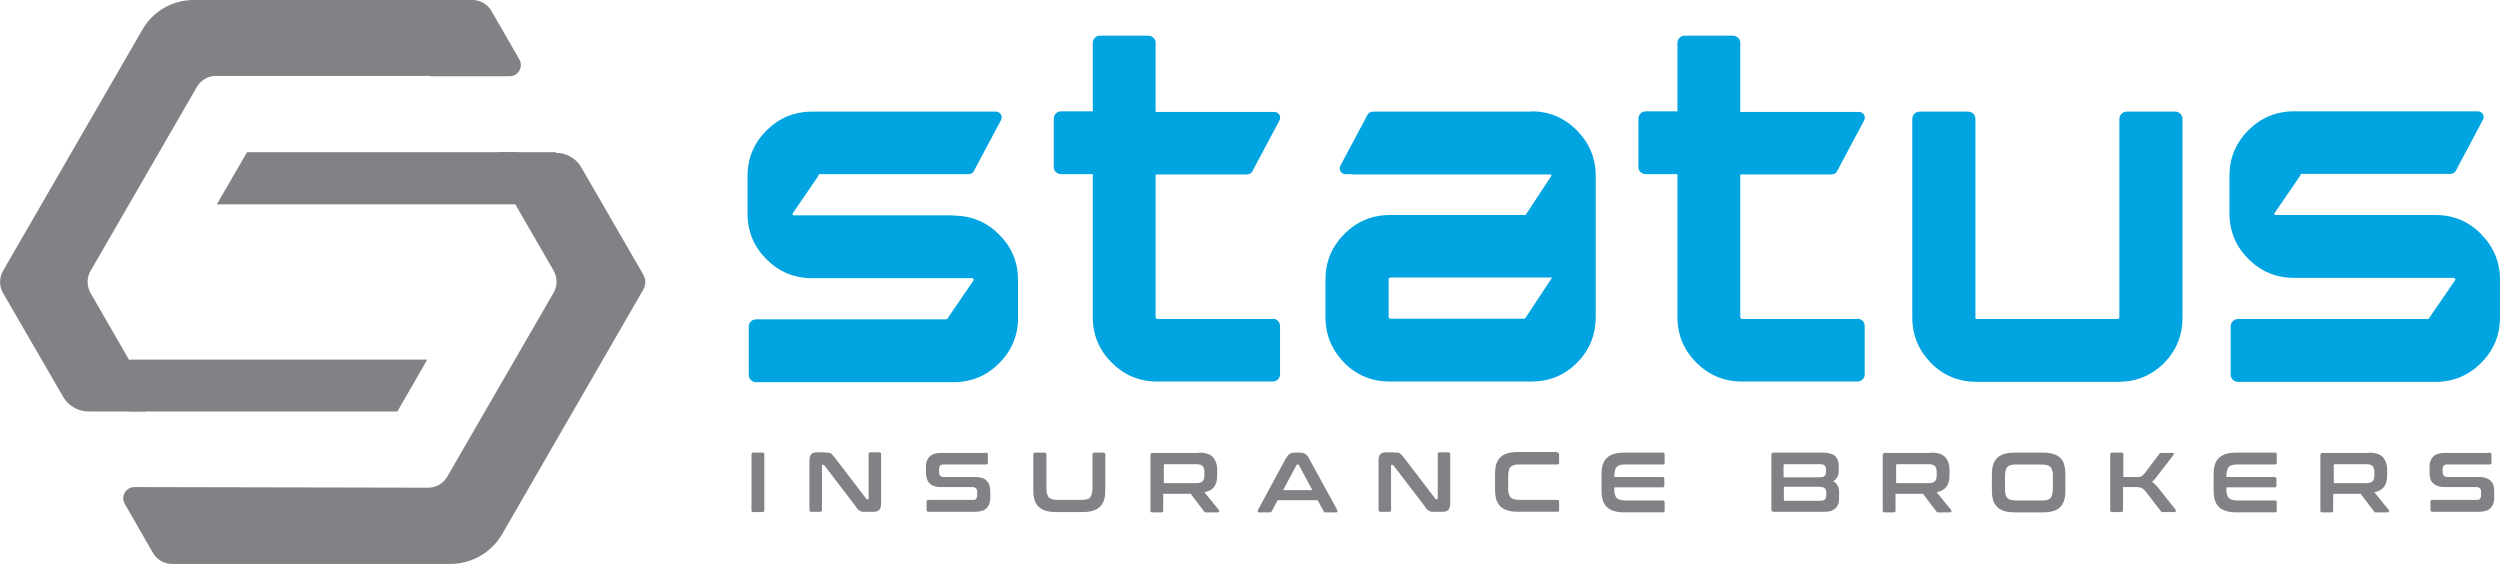
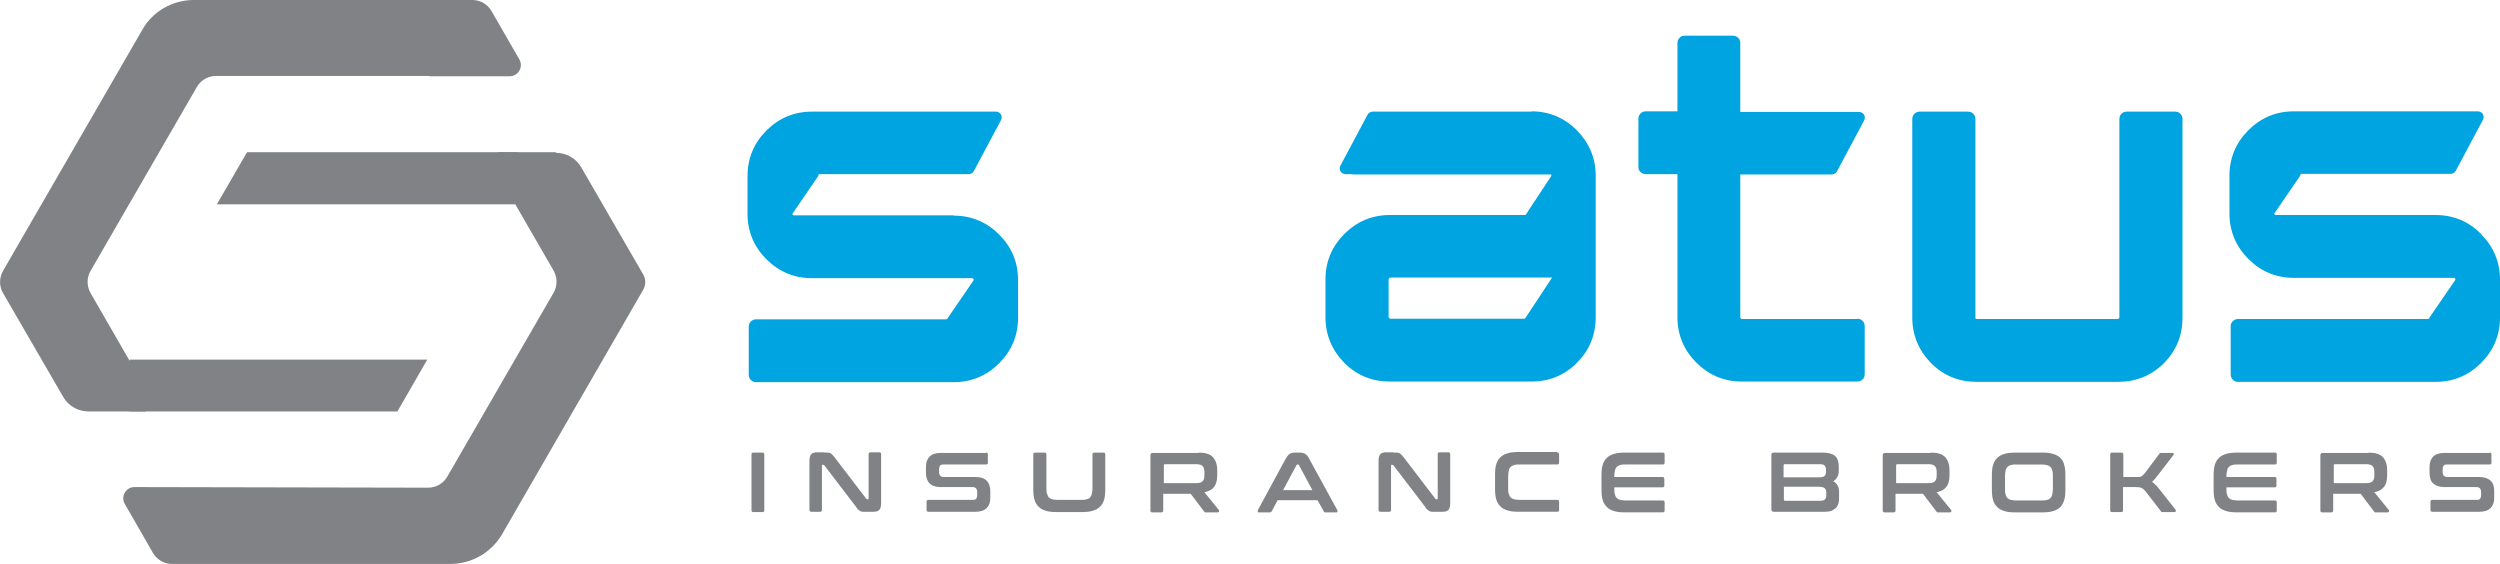
<svg xmlns="http://www.w3.org/2000/svg" id="logo" version="1.1" viewBox="0 0 819.7 184.8">
  <defs>
    <style>
      .st0 {
        fill: #00a4e0;
      }

      .st1 {
        fill: #808285;
      }
    </style>
  </defs>
  <g>
    <path class="st0" d="M713.1,36.6h-15.8c-.6,0-1.2.2-1.7.7s-.7,1.1-.7,1.8v65c0,.1,0,.2-.2.3s-.2.2-.3.2h-46.4c-.1,0-.2,0-.3-.2,0-.1,0-.2,0-.3V39.1c0-.7-.2-1.3-.7-1.8-.5-.5-1.1-.7-1.8-.7h-15.7c-.7,0-1.3.2-1.8.7s-.7,1.1-.7,1.8v65c0,5.8,2.1,10.8,6.2,15,4.1,4.1,9.1,6.1,14.9,6.1h46.4c5.8,0,10.8-2,15-6.1,4.1-4.2,6.1-9.1,6.1-15V39.1c0-.7-.2-1.3-.7-1.8-.5-.5-1-.7-1.7-.7h0Z" />
    <path class="st0" d="M502.2,36.6h-52.1c-.7,0-1.4.4-1.7,1l-8.9,16.7c-.7,1.3.2,2.8,1.7,2.8h1.9c.2,0,.3.1.5.1h64.6c.1,0,.2,0,.3,0,.1.1.2.2.2.4l-8.5,12.9h-44.5c-5.8,0-10.8,2.1-14.9,6.2-4.1,4.1-6.2,9.1-6.2,14.9v12.4c0,5.8,2.1,10.8,6.2,15,4.1,4.1,9.1,6.1,14.9,6.1h46.4c5.8,0,10.8-2,14.9-6.1s6.2-9.1,6.2-15v-46.4c0-5.8-2.1-10.7-6.2-14.9-4.1-4.1-9.1-6.2-14.9-6.2h0ZM500.3,104c0,.1,0,.2-.2.3s-.2.2-.3.2h-43.9c-.1,0-.2,0-.4-.2s-.2-.2-.2-.3v-12.4c0-.1,0-.2.2-.4.1-.1.2-.2.4-.2h53l-8.5,12.9Z" />
    <path class="st0" d="M608.9,104.6h-37.8c-.1,0-.2,0-.3-.2-.1-.1-.2-.2-.2-.3v-46.9h23.8s0,0,.1,0h6.1c.7,0,1.4-.4,1.7-1l8.9-16.7c.7-1.3-.2-2.8-1.7-2.8h-38.9V14.1c0-.7-.2-1.3-.7-1.7-.5-.5-1.1-.7-1.8-.7h-15.7c-.7,0-1.3.2-1.7.7-.5.5-.7,1-.7,1.7v22.4h-10.3c-.7,0-1.3.2-1.8.7-.5.5-.7,1.1-.7,1.8v15.7c0,.7.2,1.3.7,1.7.5.5,1.1.7,1.8.7h10.3v46.9c0,5.8,2.1,10.8,6.2,14.9s9.1,6.2,14.9,6.2h37.8c.7,0,1.3-.2,1.8-.7.5-.5.7-1,.7-1.7v-15.8c0-.6-.2-1.2-.7-1.7-.5-.5-1.1-.7-1.8-.7h0Z" />
    <path class="st0" d="M312.7,70.6h-52.5c-.1,0-.2,0-.3-.2,0-.1-.1-.2-.1-.3l8.5-12.4c0-.1,0-.2.1-.4s.2-.2.3-.2h42.5s0,0,0,0h6.4c.7,0,1.4-.4,1.7-1l8.9-16.7c.7-1.3-.2-2.8-1.7-2.8h-60.3c-5.8,0-10.8,2.1-14.9,6.2-4.1,4.1-6.2,9.1-6.2,14.9v12.4c0,5.8,2.1,10.8,6.2,14.9,4.1,4.1,9.1,6.2,14.9,6.2h52.5c.1,0,.2,0,.4.2.1.1.2.2.2.4l-8.5,12.4c0,.1,0,.2-.2.3-.1.1-.2.2-.4.2h-62.3c-.6,0-1.2.2-1.7.7s-.7,1-.7,1.7v15.8c0,.6.2,1.2.7,1.7s1,.7,1.7.7h64.8c5.8,0,10.8-2.1,14.9-6.2s6.2-9.1,6.2-14.9v-12.4c0-5.8-2.1-10.8-6.2-14.9-4.1-4.1-9.1-6.2-14.9-6.2h0Z" />
-     <path class="st0" d="M417.3,104.6h-37.8c-.1,0-.2,0-.4-.2-.1-.1-.2-.2-.2-.3v-46.9h23.8s0,0,.1,0h6.1c.7,0,1.4-.4,1.7-1l8.9-16.7c.7-1.3-.2-2.8-1.7-2.8h-38.9V14.1c0-.7-.2-1.3-.7-1.7-.5-.5-1.1-.7-1.8-.7h-15.7c-.7,0-1.3.2-1.7.7-.5.5-.7,1-.7,1.7v22.4h-10.3c-.7,0-1.3.2-1.8.7-.5.5-.7,1.1-.7,1.8v15.7c0,.7.2,1.3.7,1.7.5.5,1.1.7,1.8.7h10.3v46.9c0,5.8,2.1,10.8,6.2,14.9s9.1,6.2,14.9,6.2h37.8c.7,0,1.3-.2,1.8-.7.5-.5.7-1,.7-1.7v-15.8c0-.6-.2-1.2-.7-1.7-.5-.5-1.1-.7-1.8-.7h0Z" />
    <path class="st0" d="M813.5,76.7c-4.1-4.1-9.1-6.2-14.9-6.2h-52.5c-.1,0-.2,0-.3-.2,0-.1-.1-.2-.1-.3l8.5-12.4c0-.1,0-.2.1-.4s.2-.2.3-.2h42.5s0,0,0,0h6.4c.7,0,1.4-.4,1.7-1l8.9-16.7c.7-1.3-.2-2.8-1.7-2.8h-60.3c-5.8,0-10.8,2.1-14.9,6.2-4.1,4.1-6.2,9.1-6.2,14.9v12.4c0,5.8,2.1,10.8,6.2,14.9,4.1,4.1,9.1,6.2,14.9,6.2h52.5c.1,0,.2,0,.3.2.1.1.2.2.2.4l-8.5,12.4c0,.1,0,.2-.2.3-.1.1-.2.2-.3.2h-62.3c-.6,0-1.2.2-1.7.7s-.7,1-.7,1.7v15.8c0,.6.2,1.2.7,1.7s1,.7,1.7.7h64.8c5.8,0,10.8-2.1,14.9-6.2s6.2-9.1,6.2-14.9v-12.4c0-5.8-2.1-10.8-6.2-14.9h0Z" />
  </g>
  <g>
    <path class="st1" d="M250,148.4c.4,0,.6.2.6.6v18.3c0,.4-.2.6-.6.6h-3c-.4,0-.6-.2-.6-.6v-18.3c0-.4.2-.6.6-.6h3Z" />
    <path class="st1" d="M270.4,148.4c.5,0,.8,0,1.1,0s.6.1.8.2.4.3.6.5.4.5.7.8l10.4,13.6c0,.1.2.2.4.2h.2c.1,0,.2,0,.2-.3v-14.5c0-.4.2-.6.6-.6h2.9c.4,0,.6.2.6.6v16c0,1.1-.2,1.9-.6,2.3-.4.4-1,.6-1.9.6h-2.4c-.4,0-.8,0-1.1,0-.3,0-.5-.1-.8-.2-.2-.1-.4-.3-.7-.5-.2-.2-.5-.5-.7-.9l-10.4-13.6c-.1-.1-.2-.2-.4-.2h-.2c-.1,0-.2,0-.2.3v14.5c0,.4-.2.6-.6.6h-2.9c-.4,0-.6-.2-.6-.6v-16c0-1.1.2-1.9.6-2.3.4-.4,1-.6,1.9-.6h2.5Z" />
    <path class="st1" d="M323.3,148.4c.4,0,.6.2.6.6v2.7c0,.4-.2.6-.6.6h-14c-.5,0-.9.1-1.1.4-.2.3-.3.7-.3,1.1v1c0,1,.5,1.6,1.5,1.6h10.5c1.6,0,2.8.4,3.6,1.2s1.2,2,1.2,3.5v2.2c0,1.4-.4,2.5-1.2,3.3-.8.8-2,1.2-3.7,1.2h-15.4c-.4,0-.6-.2-.6-.6v-2.7c0-.4.2-.6.6-.6h14.6c.5,0,.9-.1,1.1-.4.2-.3.3-.7.3-1.1v-1.1c0-1-.5-1.6-1.5-1.6h-10.5c-1.6,0-2.8-.4-3.6-1.2s-1.2-2-1.2-3.5v-2c0-1.4.4-2.5,1.2-3.3.8-.8,2-1.2,3.7-1.2h14.8Z" />
    <path class="st1" d="M342.5,148.4c.4,0,.6.2.6.6v11.1c0,.7,0,1.4.2,1.8s.3.9.6,1.2.7.5,1.1.6,1.1.2,1.8.2h7.7c.7,0,1.3,0,1.8-.2.5-.1.9-.3,1.1-.6s.5-.7.6-1.2c.1-.5.2-1.1.2-1.8v-11.1c0-.4.2-.6.6-.6h3c.4,0,.6.2.6.6v11.5c0,1.3-.1,2.5-.4,3.4s-.7,1.7-1.4,2.3c-.6.6-1.4,1-2.4,1.3-1,.3-2.2.4-3.6.4h-8c-1.4,0-2.6-.1-3.6-.4-1-.3-1.8-.7-2.4-1.3s-1.1-1.3-1.4-2.3-.4-2.1-.4-3.4v-11.5c0-.4.2-.6.6-.6h3Z" />
    <path class="st1" d="M393.1,148.4c2.1,0,3.7.5,4.6,1.5.9,1,1.4,2.4,1.4,4.3v1.6c0,1.6-.3,2.9-1,3.8-.6.9-1.7,1.5-3.2,1.8l4.8,5.9c0,0,.1.2,0,.4s-.2.3-.5.3h-3.6c-.2,0-.4,0-.5,0,0,0-.2-.2-.3-.3l-4.4-5.8h-9v5.5c0,.4-.2.6-.6.6h-3c-.4,0-.6-.2-.6-.6v-18.1c0-.6.3-.8.8-.8h15ZM381.6,158.4h10.7c1,0,1.6-.2,2-.6s.6-1,.6-1.9v-1.2c0-.8-.2-1.5-.6-1.9-.4-.4-1.1-.6-2-.6h-10.3c-.2,0-.4.1-.4.3v5.8h0Z" />
    <path class="st1" d="M426.1,148.4c.7,0,1.3.1,1.8.4s1,.8,1.4,1.7l9.2,16.8c0,.2.1.3,0,.5s-.2.2-.4.2h-3.5c-.3,0-.5-.1-.6-.4l-2-3.6h-13.1l-1.9,3.6c-.1.2-.3.4-.6.4h-3.6c-.2,0-.4,0-.4-.2,0-.1,0-.3,0-.5l9.1-16.8c.5-.8.9-1.4,1.4-1.7.5-.3,1-.4,1.6-.4h1.6,0ZM420.7,160.7h9.6l-4.4-8.2c0-.1-.2-.2-.3-.2h-.2c-.1,0-.2,0-.3.2l-4.4,8.2h0Z" />
    <path class="st1" d="M457,148.4c.5,0,.8,0,1.1,0s.6.1.8.2c.2.1.4.3.6.5s.4.5.7.8l10.4,13.6c0,.1.2.2.4.2h.2c.2,0,.2,0,.2-.3v-14.5c0-.4.2-.6.6-.6h2.9c.4,0,.6.2.6.6v16c0,1.1-.2,1.9-.6,2.3-.4.4-1,.6-1.9.6h-2.4c-.4,0-.8,0-1.1,0-.3,0-.5-.1-.8-.2-.2-.1-.4-.3-.7-.5s-.5-.5-.7-.9l-10.4-13.6c-.1-.1-.2-.2-.4-.2h-.2c-.1,0-.2,0-.2.3v14.5c0,.4-.2.6-.6.6h-2.9c-.4,0-.6-.2-.6-.6v-16c0-1.1.2-1.9.6-2.3.4-.4,1-.6,1.9-.6h2.5Z" />
    <path class="st1" d="M510.6,148.4c.4,0,.6.2.6.6v2.7c0,.4-.2.6-.6.6h-12.4c-.7,0-1.3,0-1.8.2s-.8.3-1.1.6c-.3.3-.5.7-.6,1.2-.1.5-.2,1.1-.2,1.8v4c0,.7,0,1.4.2,1.8s.3.9.6,1.2c.3.3.7.5,1.1.6.5.1,1.1.2,1.8.2h12.4c.4,0,.6.2.6.6v2.7c0,.4-.2.6-.6.6h-12.6c-1.4,0-2.6-.1-3.6-.4s-1.8-.7-2.4-1.3-1.1-1.3-1.4-2.3-.4-2.1-.4-3.4v-4.8c0-1.3.1-2.5.4-3.4.3-.9.7-1.7,1.4-2.3.6-.6,1.4-1,2.4-1.3s2.2-.4,3.6-.4h12.6Z" />
    <path class="st1" d="M545.2,148.4c.4,0,.6.2.6.6v2.7c0,.4-.2.6-.6.6h-12.2c-.7,0-1.3,0-1.8.2-.5.1-.8.3-1.1.6-.3.3-.5.7-.6,1.2s-.2,1.1-.2,1.8v.3h15.8c.4,0,.6.2.6.6v2.2c0,.4-.2.6-.6.6h-15.8v.5c0,.7,0,1.3.2,1.8.1.5.3.9.6,1.2s.7.5,1.1.6c.5.1,1.1.2,1.8.2h12.2c.4,0,.6.2.6.6v2.7c0,.4-.2.6-.6.6h-12.3c-1.4,0-2.6-.1-3.6-.4s-1.8-.7-2.4-1.3-1.1-1.3-1.4-2.3-.4-2.1-.4-3.4v-4.8c0-1.3.1-2.5.4-3.4.3-.9.7-1.7,1.4-2.3.6-.6,1.4-1,2.4-1.3s2.2-.4,3.6-.4h12.3Z" />
    <path class="st1" d="M597.6,148.4c1.9,0,3.3.4,4.1,1.1.8.8,1.2,1.9,1.2,3.5v1.3c0,1.6-.6,2.7-1.8,3.5,1.3.7,1.9,1.9,1.9,3.6v1.6c0,.7,0,1.4-.2,2s-.4,1.1-.8,1.5c-.4.4-.9.7-1.5,1-.6.2-1.4.3-2.3.3h-16.6c-.6,0-.8-.3-.8-.8v-17.8c0-.6.3-.8.8-.8h16.1ZM584.9,156.5h11.4c.9,0,1.6-.1,1.9-.4.3-.3.5-.7.5-1.2v-1c0-.6-.2-1-.5-1.3s-.8-.4-1.6-.4h-11.4c-.2,0-.4.1-.4.4v3.9h0ZM584.9,159.6v4.2c0,.2.1.4.4.4h11.4c.7,0,1.3-.1,1.6-.4s.5-.7.5-1.3v-1.1c0-.6-.2-1-.5-1.3-.3-.3-1-.5-1.9-.5h-11.4,0Z" />
    <path class="st1" d="M633.2,148.4c2.1,0,3.7.5,4.6,1.5.9,1,1.4,2.4,1.4,4.3v1.6c0,1.6-.3,2.9-1,3.8-.7.9-1.7,1.5-3.2,1.8l4.8,5.9c0,0,.1.2,0,.4s-.2.3-.5.3h-3.6c-.2,0-.4,0-.5,0s-.2-.2-.3-.3l-4.4-5.8h-9v5.5c0,.4-.2.6-.6.6h-3c-.4,0-.6-.2-.6-.6v-18.1c0-.6.3-.8.8-.8h15ZM621.7,158.4h10.7c1,0,1.6-.2,2-.6s.6-1,.6-1.9v-1.2c0-.8-.2-1.5-.6-1.9s-1.1-.6-2-.6h-10.3c-.2,0-.4.1-.4.3v5.8h0Z" />
    <path class="st1" d="M669.5,148.4c1.4,0,2.6.1,3.6.4,1,.3,1.8.7,2.4,1.3.6.6,1.1,1.3,1.3,2.3.3.9.4,2.1.4,3.4v4.8c0,1.3-.1,2.5-.4,3.4s-.7,1.7-1.3,2.3c-.6.6-1.4,1-2.4,1.3-1,.3-2.2.4-3.6.4h-8.6c-1.4,0-2.6-.1-3.6-.4s-1.8-.7-2.4-1.3-1.1-1.3-1.4-2.3-.4-2.1-.4-3.4v-4.8c0-1.3.1-2.5.4-3.4.3-.9.7-1.7,1.4-2.3.6-.6,1.4-1,2.4-1.3s2.2-.4,3.6-.4h8.6ZM657.4,160.3c0,.7,0,1.3.2,1.8.1.5.3.9.6,1.2.3.3.7.5,1.1.6.5.1,1.1.2,1.8.2h8.3c.7,0,1.3,0,1.8-.2.5-.1.8-.3,1.1-.6s.5-.7.6-1.2.2-1.1.2-1.8v-4.2c0-.7,0-1.3-.2-1.8-.1-.5-.3-.9-.6-1.2-.3-.3-.7-.5-1.1-.6-.5-.1-1.1-.2-1.8-.2h-8.3c-.7,0-1.3,0-1.8.2-.5.1-.8.3-1.1.6-.3.3-.5.7-.6,1.2s-.2,1.1-.2,1.8v4.2Z" />
    <path class="st1" d="M695.6,148.4c.4,0,.6.2.6.6v7.4h3.9c.5,0,.8,0,1.1,0s.6,0,.8-.2c.2,0,.4-.2.6-.4.2-.2.4-.4.6-.6l4.8-6.4c0-.1.2-.2.3-.3,0,0,.3,0,.5,0h3.5c.2,0,.4,0,.4.2,0,.2,0,.3,0,.4l-5.4,7c-.3.4-.6.8-.9,1.1-.3.3-.5.6-.8.8.7.5,1.4,1.1,2.1,2l5.7,7.2c0,0,0,.2,0,.4,0,.2-.2.3-.5.3h-3.6c-.2,0-.4,0-.5,0s-.2-.2-.3-.3l-5.1-6.6c-.4-.5-.8-.8-1.2-1s-1.1-.3-1.9-.3h-4.2v7.6c0,.4-.2.6-.6.6h-3c-.4,0-.6-.2-.6-.6v-18.3c0-.4.2-.6.6-.6h3Z" />
    <path class="st1" d="M745.9,148.4c.4,0,.6.2.6.6v2.7c0,.4-.2.6-.6.6h-12.2c-.7,0-1.3,0-1.8.2-.5.1-.8.3-1.1.6-.3.3-.5.7-.6,1.2s-.2,1.1-.2,1.8v.3h15.8c.4,0,.6.2.6.6v2.2c0,.4-.2.6-.6.6h-15.8v.5c0,.7,0,1.3.2,1.8.1.5.3.9.6,1.2s.7.5,1.1.6c.5.1,1.1.2,1.8.2h12.2c.4,0,.6.2.6.6v2.7c0,.4-.2.6-.6.6h-12.3c-1.4,0-2.6-.1-3.6-.4s-1.8-.7-2.4-1.3-1.1-1.3-1.4-2.3-.4-2.1-.4-3.4v-4.8c0-1.3.1-2.5.4-3.4.3-.9.7-1.7,1.4-2.3.6-.6,1.4-1,2.4-1.3s2.2-.4,3.6-.4h12.3Z" />
    <path class="st1" d="M776.7,148.4c2.1,0,3.7.5,4.6,1.5.9,1,1.4,2.4,1.4,4.3v1.6c0,1.6-.3,2.9-1,3.8-.7.9-1.7,1.5-3.2,1.8l4.8,5.9c0,0,.1.2,0,.4s-.2.3-.5.3h-3.6c-.2,0-.4,0-.5,0s-.2-.2-.3-.3l-4.4-5.8h-9v5.5c0,.4-.2.6-.6.6h-3c-.4,0-.6-.2-.6-.6v-18.1c0-.6.3-.8.8-.8h15ZM765.2,158.4h10.7c1,0,1.6-.2,2-.6s.6-1,.6-1.9v-1.2c0-.8-.2-1.5-.6-1.9s-1.1-.6-2-.6h-10.3c-.2,0-.4.1-.4.3v5.8h0Z" />
    <path class="st1" d="M816.3,148.4c.4,0,.6.2.6.6v2.7c0,.4-.2.6-.6.6h-14c-.5,0-.9.1-1.1.4-.2.3-.3.7-.3,1.1v1c0,1,.5,1.6,1.5,1.6h10.5c1.6,0,2.8.4,3.7,1.2s1.2,2,1.2,3.5v2.2c0,1.4-.4,2.5-1.2,3.3-.8.8-2,1.2-3.7,1.2h-15.4c-.4,0-.6-.2-.6-.6v-2.7c0-.4.2-.6.6-.6h14.6c.5,0,.9-.1,1.1-.4.2-.3.3-.7.3-1.1v-1.1c0-1-.5-1.6-1.5-1.6h-10.5c-1.6,0-2.8-.4-3.7-1.2s-1.2-2-1.2-3.5v-2c0-1.4.4-2.5,1.2-3.3.8-.8,2-1.2,3.7-1.2h14.8,0Z" />
  </g>
  <g>
    <path class="st1" d="M182.3,49.9h-19c-1.2,2.1-1.4,4.9,0,7.3l18.2,31.5c1.3,2.3,1.3,5.1,0,7.3l-34.8,60.2c-1.3,2.3-3.7,3.7-6.3,3.7l-96.3-.2c-2.8,0-4.6,3-3.2,5.5l9.2,16c1.3,2.3,3.7,3.7,6.3,3.7h91.3c6.9,0,13.4-3.7,16.9-9.7l46.3-80.2c.9-1.6.9-3.5,0-5l-20.3-35.1c-1.7-3-4.9-4.8-8.4-4.8h0Z" />
    <path class="st1" d="M170.3,19.5l-9.1-15.8c-1.3-2.3-3.7-3.7-6.3-3.7H63.5c-6.9,0-13.4,3.7-16.8,9.7L1,88.8c-1.3,2.3-1.3,5.1,0,7.3,0,0,13.7,23.6,19.7,34,1.7,3,4.9,4.8,8.3,4.8h18.8c1.3-2.2,1.5-4.9,0-7.4l-18.1-31.4c-1.3-2.3-1.3-5.1,0-7.3l34.8-60.2c1.3-2.3,3.7-3.7,6.3-3.7h69.6c.2,0,.5,0,.7.1h26c2.8,0,4.6-3,3.2-5.5h0Z" />
    <g>
      <path class="st1" d="M42.6,117.9l-4.6,8.5c-2.1,3.8.7,8.5,5.1,8.5h87.2l9.8-17H42.6Z" />
      <path class="st1" d="M168.7,49.9h-87.7l-9.9,17.1h97.8s4.8-8.5,4.8-8.5c2.2-3.8-.6-8.6-5-8.6h0Z" />
    </g>
  </g>
</svg>